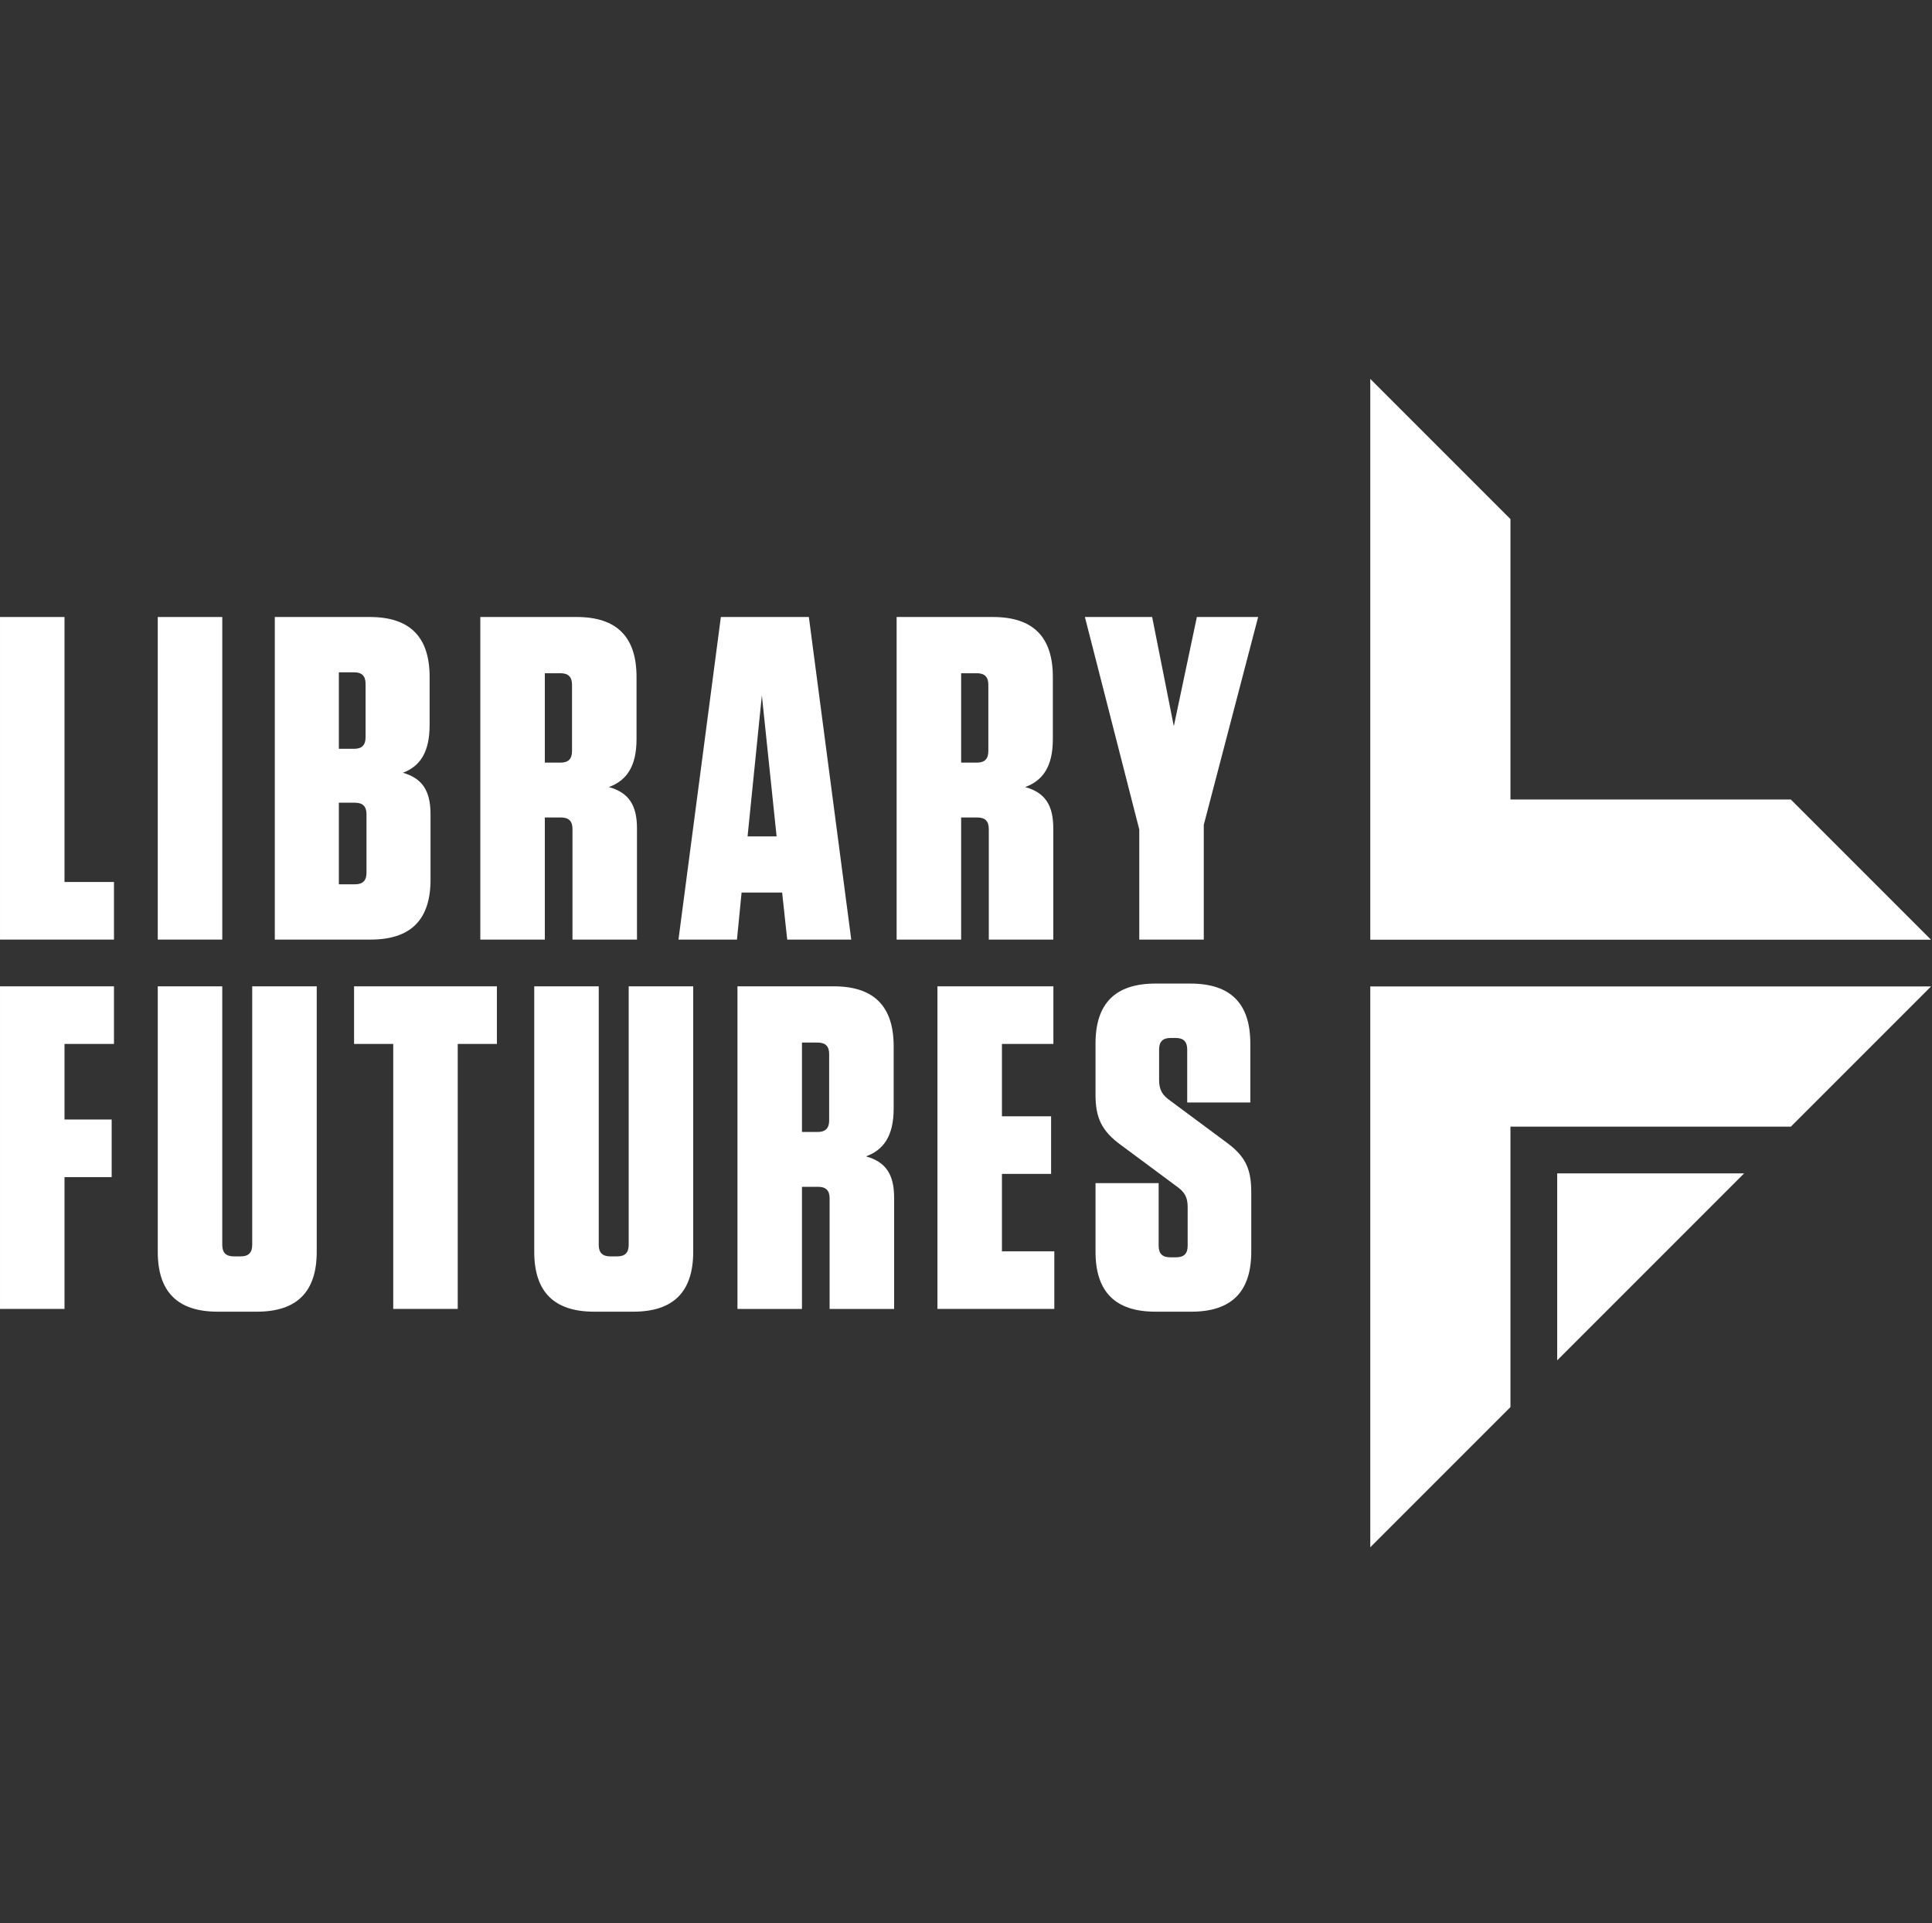
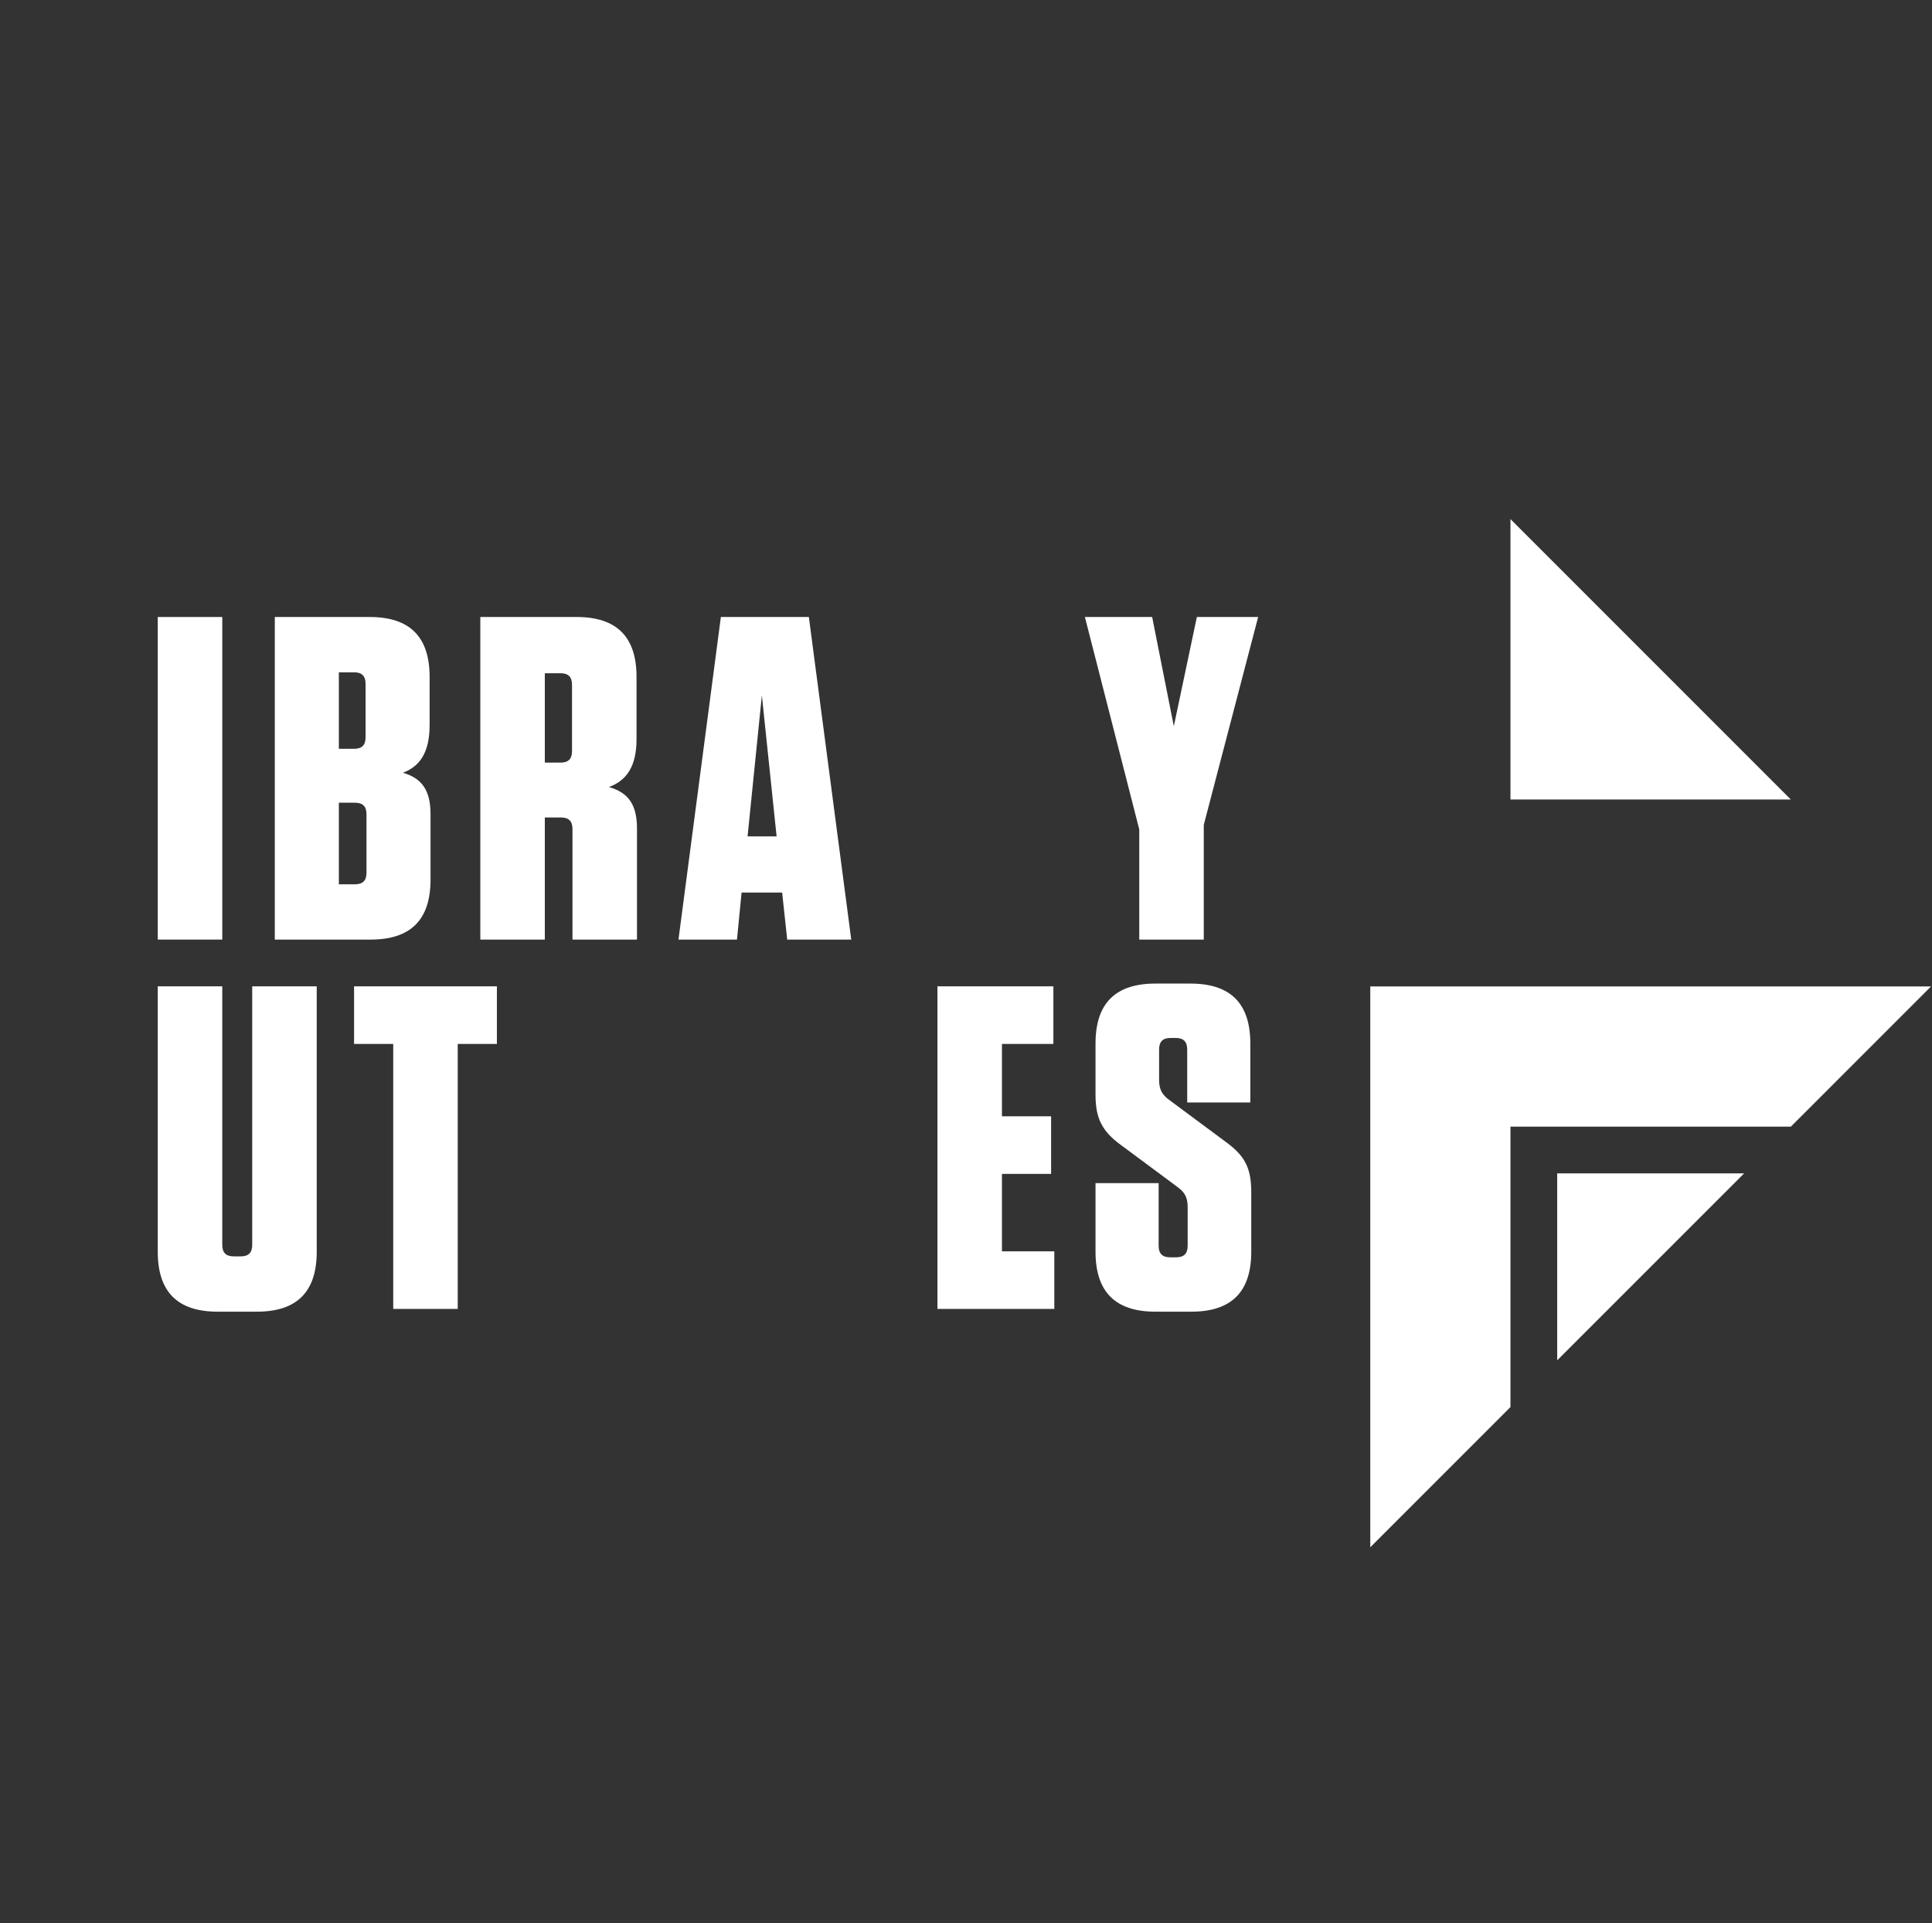
<svg xmlns="http://www.w3.org/2000/svg" width="100%" height="100%" viewBox="0 0 1500 1493" version="1.1" xml:space="preserve" style="fill-rule:evenodd;clip-rule:evenodd;stroke-linejoin:round;stroke-miterlimit:2;">
  <rect x="0" y="0" width="1500" height="1493" fill="#333333" stroke="none" />
  <g transform="matrix(1,0,0,1,-2288,-2430)">
    <g id="lf-logo" transform="matrix(1,0,0,1,0,2430)">
      <rect x="2288" y="0" width="1500" height="1492.13" style="fill:none;" />
      <g transform="matrix(8.427,0,0,8.427,3038.01,746.065)">
        <g transform="matrix(1,0,0,1,-89,-54)">
          <g>
-             <path d="M5.942,22.305L5.942,46.715L10.5,46.715L10.5,52.021L0,52.021L0,22.305L5.942,22.305Z" style="fill:white;fill-rule:nonzero;" />
            <rect x="14.534" y="22.305" width="5.944" height="29.716" style="fill:white;fill-rule:nonzero;" />
            <path d="M31.218,46.928L32.705,46.928C33.426,46.928 33.765,46.588 33.765,45.866L33.765,40.474C33.765,39.753 33.426,39.413 32.705,39.413L31.218,39.413L31.218,46.928ZM32.619,27.4L31.218,27.4L31.218,34.447L32.619,34.447C33.341,34.447 33.68,34.107 33.68,33.385L33.68,28.462C33.68,27.739 33.341,27.4 32.619,27.4ZM39.665,40.474L39.665,46.502C39.665,50.197 37.84,52.021 34.147,52.021L25.317,52.021L25.317,22.305L34.062,22.305C37.755,22.305 39.581,24.131 39.581,27.824L39.581,32.24C39.581,34.786 38.689,36.06 37.119,36.654C38.901,37.163 39.665,38.31 39.665,40.474Z" style="fill:white;fill-rule:nonzero;" />
            <path d="M51.64,27.485L50.195,27.485L50.195,35.72L51.64,35.72C52.361,35.72 52.7,35.381 52.7,34.659L52.7,28.546C52.7,27.824 52.361,27.485 51.64,27.485ZM58.686,41.79L58.686,52.021L52.743,52.021L52.743,41.833C52.743,41.112 52.403,40.772 51.682,40.772L50.195,40.772L50.195,52.021L44.252,52.021L44.252,22.305L53.125,22.305C56.817,22.305 58.644,24.131 58.644,27.824L58.644,33.555C58.644,36.102 57.709,37.376 56.096,37.97C57.922,38.479 58.686,39.626 58.686,41.79Z" style="fill:white;fill-rule:nonzero;" />
            <path d="M68.875,42.513L71.549,42.513L70.191,29.523L68.875,42.513ZM78.427,52.021L72.526,52.021L72.06,47.691L68.323,47.691L67.898,52.021L62.508,52.021L66.414,22.305L74.521,22.305L78.427,52.021Z" style="fill:white;fill-rule:nonzero;" />
-             <path d="M89.996,27.485L88.551,27.485L88.551,35.72L89.996,35.72C90.717,35.72 91.057,35.381 91.057,34.659L91.057,28.546C91.057,27.824 90.717,27.485 89.996,27.485ZM97.041,41.79L97.041,52.021L91.099,52.021L91.099,41.833C91.099,41.112 90.759,40.772 90.038,40.772L88.551,40.772L88.551,52.021L82.608,52.021L82.608,22.305L91.481,22.305C95.173,22.305 97,24.131 97,27.824L97,33.555C97,36.102 96.066,37.376 94.452,37.97C96.278,38.479 97.041,39.626 97.041,41.79Z" style="fill:white;fill-rule:nonzero;" />
            <path d="M110.269,22.305L115.915,22.305L110.906,41.451L110.906,52.021L104.962,52.021L104.962,41.875L99.953,22.305L106.15,22.305L108.146,32.367L110.269,22.305Z" style="fill:white;fill-rule:nonzero;" />
-             <path d="M10.5,56.327L10.5,61.634L5.942,61.634L5.942,68.596L10.287,68.596L10.287,73.902L5.942,73.902L5.942,86.044L0,86.044L0,56.327L10.5,56.327Z" style="fill:white;fill-rule:nonzero;" />
            <path d="M29.18,80.779C29.18,84.473 27.354,86.298 23.661,86.298L20.052,86.298C16.359,86.298 14.534,84.473 14.534,80.779L14.534,56.327L20.477,56.327L20.477,80.142C20.477,80.864 20.816,81.204 21.538,81.204L22.174,81.204C22.896,81.204 23.236,80.864 23.236,80.142L23.236,56.327L29.18,56.327L29.18,80.779Z" style="fill:white;fill-rule:nonzero;" />
            <path d="M36.228,86.044L36.228,61.634L32.62,61.634L32.62,56.327L45.779,56.327L45.779,61.634L42.171,61.634L42.171,86.044L36.228,86.044Z" style="fill:white;fill-rule:nonzero;" />
-             <path d="M63.866,80.779C63.866,84.473 62.04,86.298 58.347,86.298L54.738,86.298C51.045,86.298 49.22,84.473 49.22,80.779L49.22,56.327L55.163,56.327L55.163,80.142C55.163,80.864 55.503,81.204 56.224,81.204L56.861,81.204C57.582,81.204 57.922,80.864 57.922,80.142L57.922,56.327L63.866,56.327L63.866,80.779Z" style="fill:white;fill-rule:nonzero;" />
-             <path d="M75.33,61.507L73.886,61.507L73.886,69.742L75.33,69.742C76.051,69.742 76.391,69.402 76.391,68.681L76.391,62.568C76.391,61.846 76.051,61.507 75.33,61.507ZM82.376,75.812L82.376,86.044L76.433,86.044L76.433,75.855C76.433,75.134 76.093,74.795 75.372,74.795L73.886,74.795L73.886,86.044L67.943,86.044L67.943,56.327L76.815,56.327C80.508,56.327 82.334,58.153 82.334,61.846L82.334,67.578C82.334,70.124 81.4,71.398 79.786,71.992C81.612,72.501 82.376,73.647 82.376,75.812Z" style="fill:white;fill-rule:nonzero;" />
            <path d="M115.28,75.304L115.28,80.779C115.28,84.473 113.455,86.298 109.761,86.298L106.45,86.298C102.757,86.298 100.932,84.473 100.932,80.779L100.932,74.455L106.748,74.455L106.748,80.228C106.748,80.949 107.087,81.289 107.809,81.289L108.36,81.289C109.083,81.289 109.421,80.949 109.421,80.228L109.421,76.662C109.421,75.728 109.125,75.262 108.403,74.751L103.31,70.972C101.483,69.657 100.932,68.427 100.932,66.304L100.932,61.592C100.932,57.899 102.757,56.073 106.45,56.073L109.677,56.073C113.37,56.073 115.194,57.899 115.194,61.592L115.194,67.025L109.379,67.025L109.379,62.144C109.379,61.423 109.039,61.083 108.318,61.083L107.851,61.083C107.129,61.083 106.79,61.423 106.79,62.144L106.79,64.945C106.79,65.879 107.087,66.346 107.809,66.856L112.902,70.635C114.727,71.95 115.28,73.096 115.28,75.304Z" style="fill:white;fill-rule:nonzero;" />
            <path d="M97.05,56.327L97.05,61.634L92.31,61.634L92.31,68.3L96.839,68.3L96.839,73.605L92.31,73.605L92.31,80.737L97.136,80.737L97.136,86.044L86.368,86.044L86.368,56.327L97.05,56.327Z" style="fill:white;fill-rule:nonzero;" />
-             <path d="M164.992,39.118L139.161,39.118L139.161,13.287L126.246,0.371L126.246,52.033L177.908,52.033L164.992,39.118Z" style="fill:white;fill-rule:nonzero;" />
+             <path d="M164.992,39.118L139.161,39.118L139.161,13.287L126.246,0.371L177.908,52.033L164.992,39.118Z" style="fill:white;fill-rule:nonzero;" />
            <path d="M143.467,90.78L160.687,73.559L143.467,73.559L143.467,90.78Z" style="fill:white;fill-rule:nonzero;" />
            <path d="M126.246,56.339L126.246,108L139.161,95.085L139.161,69.254L164.992,69.254L177.908,56.339L126.246,56.339Z" style="fill:white;fill-rule:nonzero;" />
          </g>
        </g>
      </g>
    </g>
  </g>
</svg>